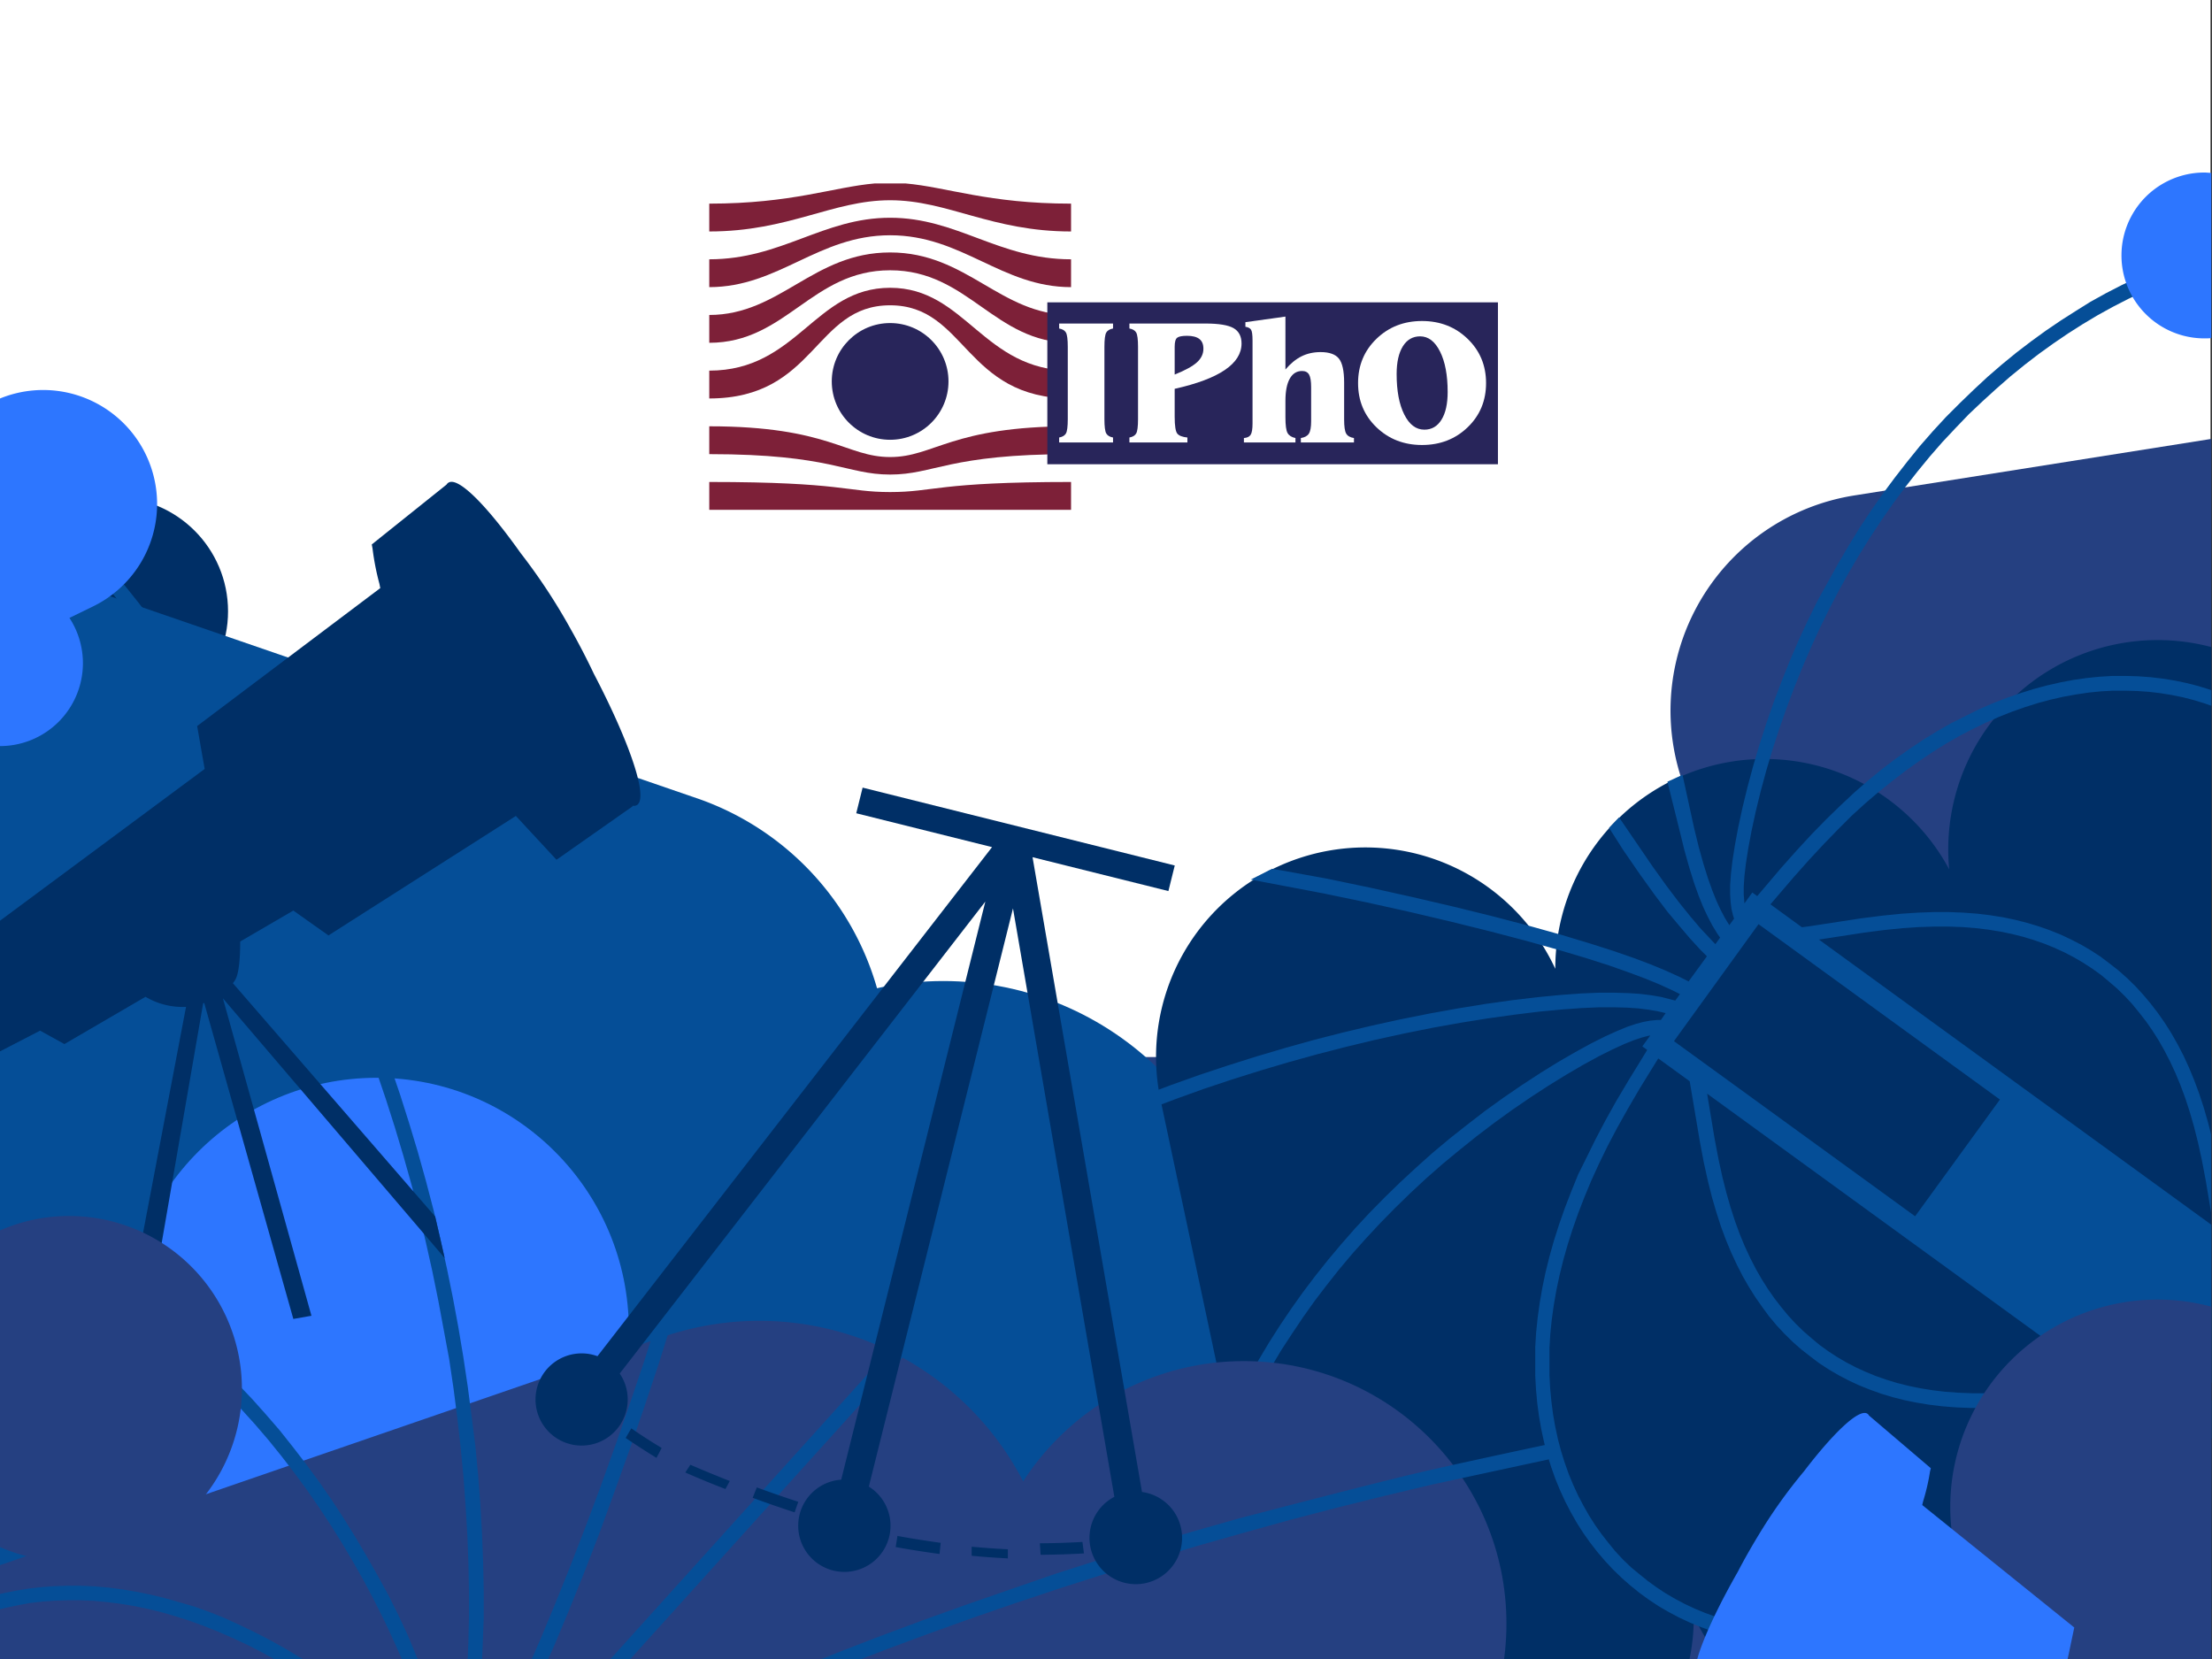
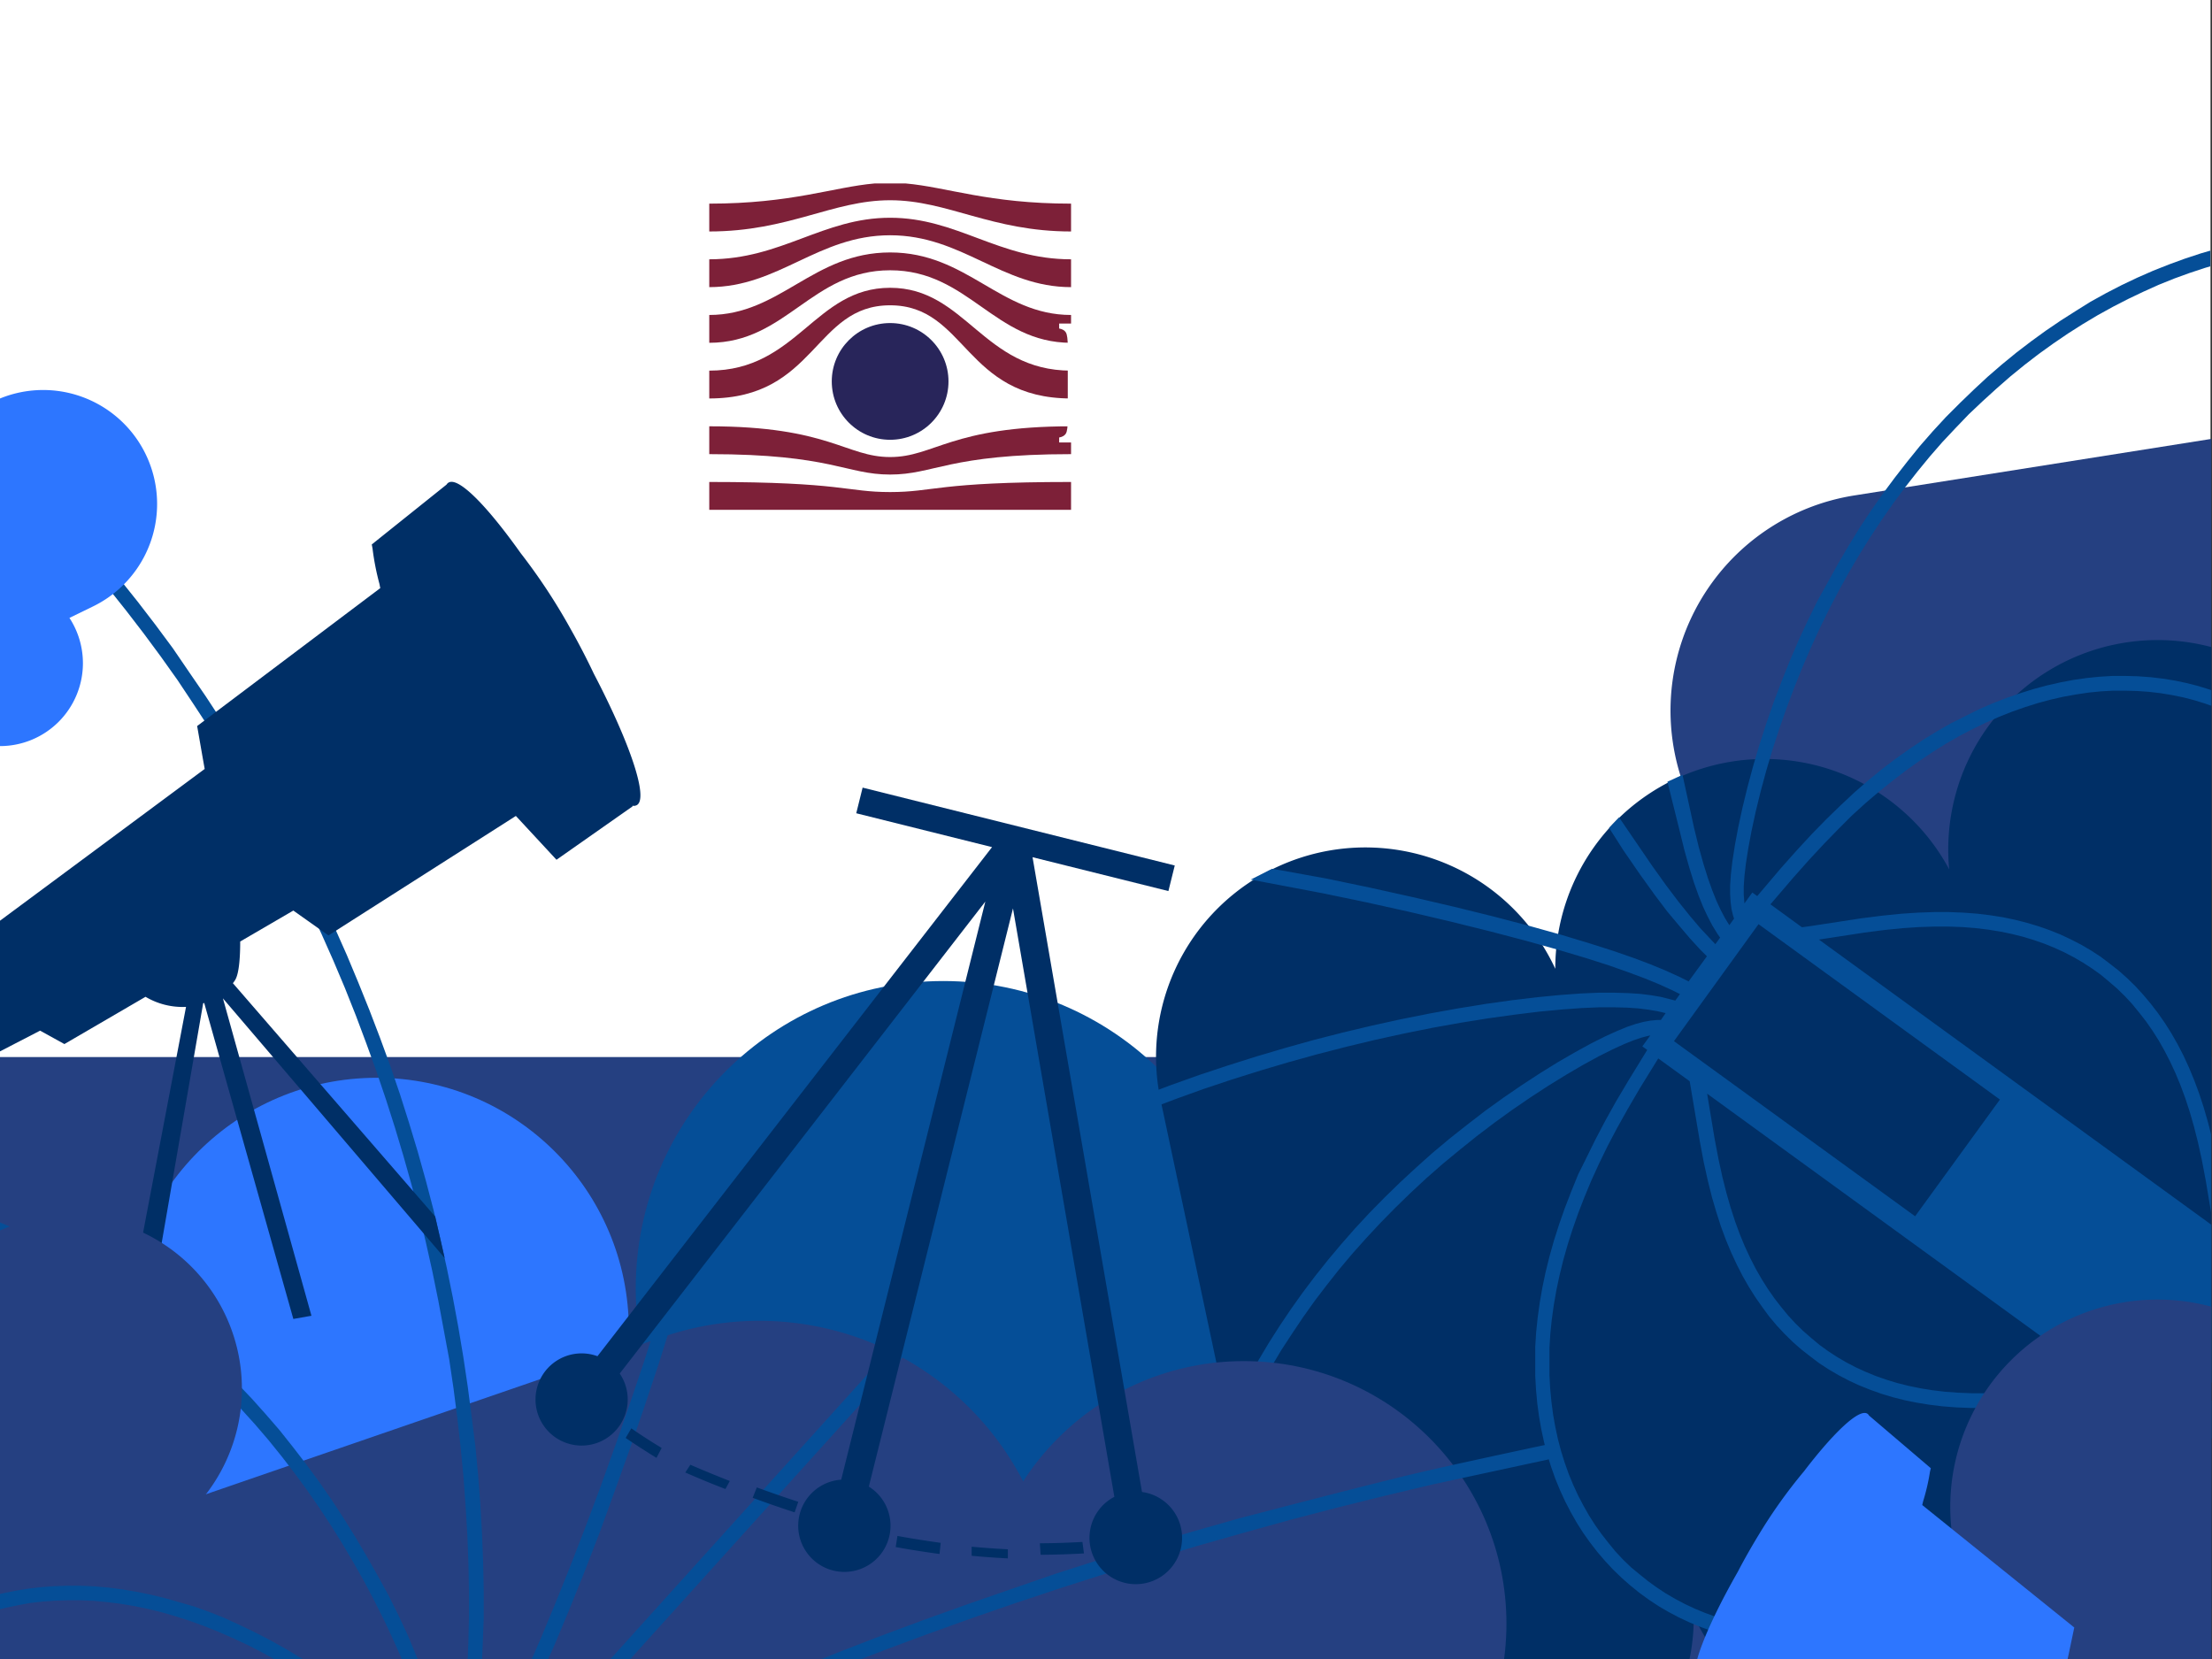
<svg xmlns="http://www.w3.org/2000/svg" xmlns:ns1="http://sodipodi.sourceforge.net/DTD/sodipodi-0.dtd" xmlns:ns2="http://www.inkscape.org/namespaces/inkscape" width="400" height="300" viewBox="0 0 338.667 254" version="1.1" id="svg8" ns1:docname="IPhO_KeyVisual_opener_mit_Logo_4zu3.svg" ns2:version="1.0.2 (e86c8708, 2021-01-15)">
  <rect x="0" y="0" width="338.667" height="254" fill="#333333" stroke="none" />
  <ns1:namedview pagecolor="#ffffff" bordercolor="#666666" borderopacity="1" objecttolerance="10" gridtolerance="10" guidetolerance="10" ns2:pageopacity="0" ns2:pageshadow="2" ns2:window-width="1247" ns2:window-height="712" id="namedview322" showgrid="false" units="px" ns2:zoom="0.18347571" ns2:cx="-164.57169" ns2:cy="596.00827" ns2:window-x="0" ns2:window-y="23" ns2:window-maximized="0" ns2:current-layer="g193-6" ns2:document-rotation="0" />
  <defs id="defs2" />
  <g id="layer1" transform="translate(64.333,68.458)">
    <g id="g193-6" transform="matrix(1.058,0,0,1.058,-439.882,-200.335)">
      <rect width="320" height="410" fill="#ffffff" id="rect127" x="354.849" y="19.608" />
    </g>
    <g id="g405" transform="translate(0,-111.125)">
      <g id="g193" transform="matrix(1.058,0,0,1.058,-64.333,-68.458)">
        <g id="g367">
          <g id="g344">
            <rect y="258" width="320" height="152" fill="#254081" id="rect129" x="0" />
            <path d="m 320,168.55 -51.66,8.18 A 31.522,31.522 0 1 0 278.19,239 L 320,232.33 Z" fill="#254081" fill-rule="evenodd" id="path131" />
-             <circle cx="16.5" cy="193.5" r="16.5" fill="#002f66" id="circle133" />
-             <path d="M 100.84,220.55 0,185.83 V 410 h 87.45 a 39.21,39.21 0 0 0 -15.27,-38.54 39.2,39.2 0 0 0 22.67,-71.81 41,41 0 0 0 6,-79.1 z" fill="#054e97" fill-rule="evenodd" id="path135" />
            <circle id="Oval" cx="136.5" cy="291.5" r="44.5" fill="#054e97" />
            <path d="M 320,337.8 V 198.67 a 30.3,30.3 0 0 0 -37.93,32.17 30.3,30.3 0 0 0 -57,14.39 30.29,30.29 0 0 0 -57.12,19 l 17.24,81.1 a 30.29,30.29 0 0 0 59.92,-6.46 30.29,30.29 0 0 0 57.65,-15.61 30.31,30.31 0 0 0 17.24,14.54 z" fill="#002f66" fill-rule="evenodd" id="path138" />
            <path d="m 158.2,268.81 4,-1.66 4,-1.59 4,-1.51 4,-1.44 4.1,-1.37 4.11,-1.29 4.12,-1.22 4.15,-1.15 4.16,-1.07 4.16,-1 4.15,-0.91 4.12,-0.83 4.07,-0.73 4,-0.64 3.81,-0.53 3.57,-0.44 3.27,-0.31 2.9,-0.21 2.52,-0.11 h 2.17 l 1.88,0.05 1.62,0.11 1.44,0.18 1.32,0.22 1.2,0.28 -0.69,1 h -0.59 l -0.93,0.09 -1,0.18 -1.09,0.29 -1.25,0.42 -1.46,0.6 -1.74,0.79 -2,1 -2.3,1.26 -2.51,1.45 -2.62,1.62 -2.68,1.75 -2.67,1.83 -2.65,1.91 -2.59,2 -2.53,2 -2.46,2.06 -2.36,2.11 -2.32,2.15 -2.24,2.18 -2.17,2.21 -2.09,2.25 -2,2.28 -1.94,2.31 -1.86,2.34 -1.79,2.37 -1.7,2.39 -1.62,2.41 -1.55,2.43 -1.46,2.45 -1.39,2.48 -1.3,2.48 -1.23,2.5 -1.14,2.51 -1.05,2.51 -1,2.52 -0.9,2.53 -0.81,2.53 -0.73,2.53 -0.66,2.53 -0.57,2.52 -0.48,2.51 -0.41,2.5 -0.32,2.5 -0.25,2.47 -0.16,2.46 -0.09,2.45 v 2.42 l 0.08,2.4 0.14,2.38 0.23,2.35 0.3,2.32 0.38,2.29 0.45,2.26 0.52,2.23 0.6,2.18 0.66,2.15 0.74,2.1 0.8,2.07 0.87,2 0.94,2 1,1.93 1.07,1.88 1.13,1.83 1.19,1.79 1.24,1.73 1.31,1.68 1.36,1.62 1.42,1.56 1.47,1.52 1.53,1.44 1.58,1.39 1.62,1.32 1.67,1.27 1.72,1.2 1.77,1.13 1.8,1.07 1.85,1 1.89,0.93 1.93,0.86 2,0.79 2,0.73 2,0.65 2.07,0.58 2.09,0.5 2.12,0.43 2.15,0.36 2.17,0.27 2.19,0.21 2.22,0.12 h 2.23 2.25 l 2.26,-0.12 2.28,-0.18 2.28,-0.27 2.3,-0.35 2.3,-0.44 2.3,-0.51 2.3,-0.59 2.31,-0.67 2.31,-0.76 2.29,-0.84 2.29,-0.92 2.29,-1 2.26,-1.08 2.26,-1.16 2.23,-1.24 2.22,-1.32 2.21,-1.4 2.18,-1.48 2.14,-1.55 2.13,-1.63 2.1,-1.72 2.07,-1.78 2,-1.86 2,-1.94 2,-2 1.92,-2.07 1.89,-2.16 1.83,-2.22 1.79,-2.29 1.75,-2.36 1.69,-2.42 1.66,-2.5 1.59,-2.55 1.55,-2.62 1.49,-2.69 1.43,-2.74 1.36,-2.81 1.32,-2.87 1.27,-2.92 1.2,-3 1.13,-3 1.08,-3.08 1,-3.1 0.93,-3.11 0.83,-3.09 0.73,-3 0.61,-2.83 0.48,-2.59 0.35,-2.25 0.22,-1.91 0.11,-1.59 v -1.32 l -0.06,-1.14 -0.14,-1 -0.22,-0.91 -0.15,-0.46 0.69,-0.95 0.6,1 0.63,1.19 0.61,1.32 0.62,1.52 0.46,1.3 v -5.49 l -0.47,-0.89 -0.72,-1.19 -0.4,-0.57 0.69,-0.95 0.9,1 V 282.26 L 263.22,241 l 6.5,-1 3,-0.39 2.61,-0.26 2.37,-0.16 2.21,-0.07 H 282 l 2,0.07 1.89,0.15 1.82,0.22 1.75,0.28 1.69,0.35 1.63,0.41 1.58,0.48 1.52,0.53 1.47,0.6 1.43,0.66 1.38,0.72 1.33,0.78 1.29,0.84 1.24,0.89 1.2,1 1.16,1 1.11,1.08 1.06,1.15 1,1.22 1,1.28 0.94,1.35 0.9,1.42 0.85,1.5 0.81,1.58 0.77,1.66 0.73,1.76 0.69,1.86 0.65,2 0.61,2.12 0.58,2.3 0.56,2.56 0.57,3 0.76,4.57 V 269.2 l -0.42,-1.65 -0.63,-2.2 -0.67,-2.05 -0.72,-1.94 -0.76,-1.84 -0.8,-1.74 -0.86,-1.66 -0.9,-1.58 -0.95,-1.5 -1,-1.43 -1.05,-1.36 -1.05,-1.25 -1.16,-1.27 -1.18,-1.15 -1.24,-1.1 -1.28,-1 -1.32,-1 -1.38,-0.9 -1.42,-0.83 -1.47,-0.76 -1.51,-0.71 -1.57,-0.63 -1.62,-0.57 -1.67,-0.5 -1.72,-0.44 -1.78,-0.37 -1.84,-0.29 -1.91,-0.23 -2,-0.15 -2.07,-0.08 h -2.16 l -2.28,0.08 -2.43,0.16 -2.67,0.27 -3.1,0.39 -7.38,1.13 -1.24,0.17 -4.56,-3.32 3.28,-3.83 2.3,-2.59 2.15,-2.31 2.06,-2.12 2,-2 2,-1.82 2,-1.7 1.91,-1.53 1.94,-1.49 1.94,-1.38 1.92,-1.29 1.92,-1.2 1.92,-1.1 1.91,-1 1.9,-0.92 1.9,-0.84 1.89,-0.75 1.88,-0.66 1.87,-0.59 1.86,-0.5 1.84,-0.42 1.83,-0.33 1.82,-0.27 1.79,-0.18 1.77,-0.1 h 1.76 l 1.72,0.05 1.71,0.12 1.68,0.2 1.65,0.27 1.62,0.33 1.58,0.41 1.56,0.48 0.92,0.33 v -2.26 l -0.25,-0.09 -1.64,-0.51 -1.69,-0.43 -1.71,-0.36 -1.74,-0.28 -1.78,-0.21 -1.8,-0.13 -1.81,-0.05 h -1.86 l -1.86,0.11 -1.88,0.19 -1.9,0.27 -1.91,0.36 -1.93,0.44 -1.94,0.52 -1.95,0.61 -2,0.69 -2,0.78 -2,0.87 -2,1 -2,1 -2,1.14 -2,1.23 -2,1.33 -2,1.42 -2,1.52 -2,1.64 -2,1.74 -2,1.87 -2.06,2 -2.11,2.16 -2.17,2.35 -2.33,2.62 -3.39,4 -0.71,-0.52 -1.14,1.58 -0.1,-1.27 v -1.19 l 0.1,-1.49 0.21,-1.81 0.34,-2.18 0.47,-2.52 0.6,-2.78 0.72,-2.95 0.81,-3 0.91,-3.07 1,-3.05 1.05,-3 1.13,-3 1.18,-2.93 1.24,-2.88 1.3,-2.82 1.36,-2.76 1.41,-2.7 1.46,-2.63 1.52,-2.58 1.57,-2.5 1.62,-2.45 1.66,-2.38 1.72,-2.31 1.76,-2.25 1.79,-2.18 1.84,-2.11 1.88,-2 1.92,-2 2,-1.89 2,-1.82 2,-1.75 2.05,-1.67 2.08,-1.6 2.1,-1.51 2.13,-1.45 2.14,-1.36 2.16,-1.29 2.19,-1.21 2.2,-1.13 2.2,-1.05 2.22,-1 2.23,-0.9 2.23,-0.81 2.24,-0.74 0.78,-0.23 v -2.27 l -1.41,0.41 -2.3,0.76 -2.3,0.84 -2.29,0.91 -2.28,1 -2.27,1.08 -2.25,1.16 -2.24,1.24 -2.08,1.3 -2.2,1.4 -2.18,1.48 -2.15,1.56 -2.13,1.63 -2.09,1.71 -2.07,1.79 -2,1.86 -2,1.93 -2,2 -1.92,2.08 -1.88,2.15 -1.82,2.25 -1.79,2.3 -1.75,2.35 -1.7,2.43 -1.65,2.49 -1.59,2.59 -1.52,2.59 -1.49,2.69 -1.51,2.72 -1.38,2.81 -1.33,2.86 -1.26,2.93 -1.2,3 -1.14,3 -1.07,3.07 -1,3.11 -0.92,3.11 -0.83,3.09 -0.73,3 -0.61,2.83 -0.48,2.58 -0.35,2.26 -0.22,1.9 -0.11,1.59 v 1.33 l 0.07,1.13 0.13,1 0.22,0.91 0.15,0.46 -0.69,0.95 -0.61,-1 -0.63,-1.19 -0.61,-1.31 -0.61,-1.53 -0.63,-1.76 -0.65,-2.08 -0.68,-2.44 -0.69,-2.83 -1.66,-7.62 -2.18,1 1.76,7.08 0.71,2.89 0.7,2.49 0.67,2.15 0.66,1.85 0.65,1.62 0.66,1.41 0.68,1.3 0.72,1.18 0.41,0.59 -0.69,0.95 -2.18,-2.32 -1.48,-1.75 -1.61,-2 -1.81,-2.39 -2.07,-2.89 -4.78,-7 -1.45,1.51 2.09,3.28 2.4,3.48 2.1,2.92 1.84,2.44 1.72,2.05 1.53,1.8 1.48,1.62 1,1 -2.65,3.64 -1.34,-0.67 -2,-0.91 -2.18,-0.9 -2.47,-0.93 -2.88,-1 -3.42,-1.09 -4,-1.21 -4.69,-1.31 -5.25,-1.38 -5.68,-1.4 -6,-1.4 -6.17,-1.37 -6.33,-1.32 -6.45,-1.17 -1.43,-0.24 -3.07,1.56 10.53,2 6.3,1.31 6.17,1.37 5.94,1.4 5.65,1.4 5.22,1.37 4.65,1.3 4,1.19 3.38,1.08 2.83,1 2.41,0.9 2.11,0.87 1.92,0.88 1,0.5 -0.68,0.94 -2.11,-0.54 -1.43,-0.24 -1.55,-0.19 -1.72,-0.11 -2,-0.06 h -2.25 l -2.58,0.11 -3,0.22 -3.32,0.32 -3.61,0.43 -3.86,0.54 -4,0.65 -4.11,0.74 -4.16,0.83 -4.19,0.92 -4.2,1 -4.19,1.07 -4.15,1.16 -4.16,1.23 -4.15,1.31 -4.13,1.37 -4.09,1.46 -4.07,1.53 -4,1.6 -4,1.67 -4.4,1.92 0.87,2 z m 155.39,42.86 1.15,-1.59 0.09,1.28 v 1.2 l -0.1,1.48 -0.21,1.82 -0.34,2.18 -0.47,2.52 -0.59,2.77 -0.72,2.95 -0.82,3 -0.91,3.07 -1,3.05 -1.06,3 -1.12,3 -1.18,2.93 -1.24,2.88 -1.3,2.82 -1.36,2.76 -1.41,2.74 -1.46,2.64 -1.54,2.58 -1.57,2.51 -1.62,2.44 -1.66,2.38 -1.71,2.31 -1.76,2.25 -1.8,2.17 -1.84,2.11 -1.88,2 -1.92,2 -1.95,1.89 -2,1.82 -2,1.74 -2.05,1.68 -2.08,1.59 -2.09,1.52 -2.07,1.45 -2.2,1.39 -2.17,1.28 -2.17,1.21 -2.2,1.13 -2.2,1.06 -2.23,1 -2.23,0.89 -2.23,0.82 -2.24,0.73 -2.24,0.65 -2.23,0.58 -2.24,0.5 -2.23,0.42 -2.22,0.33 -2.21,0.27 -2.21,0.18 -2.18,0.11 h -2.18 -2.15 l -2.15,-0.13 -2.12,-0.19 -2.09,-0.27 -2.07,-0.34 -2.05,-0.42 -2,-0.48 -2,-0.56 -2,-0.62 -1.92,-0.71 -1.89,-0.76 -1.86,-0.83 -1.82,-0.9 -1.78,-1 -1.73,-1 -1.7,-1.09 -1.66,-1.15 -1.6,-1.22 -1.57,-1.28 -1.51,-1.33 -1.47,-1.39 -1.38,-1.49 -1.36,-1.5 -1.31,-1.58 -1.26,-1.62 -1.2,-1.66 -1.15,-1.73 -1.09,-1.76 -1,-1.82 -1,-1.86 -0.91,-1.91 -0.84,-2 -0.78,-2 -0.7,-2 -0.65,-2.08 -0.58,-2.11 -0.5,-2.16 -0.44,-2.18 -0.36,-2.22 -0.29,-2.26 -0.23,-2.27 -0.14,-2.31 -0.07,-2.33 v -2.34 l 0.09,-2.38 0.15,-2.39 0.24,-2.41 0.32,-2.43 0.39,-2.44 0.48,-2.45 0.55,-2.45 0.64,-2.47 0.72,-2.47 0.79,-2.47 0.87,-2.47 1,-2.46 1,-2.46 1.12,-2.45 1.2,-2.45 1.27,-2.43 1.36,-2.42 1.43,-2.4 1.57,-2.4 1.59,-2.37 1.67,-2.35 1.74,-2.28 1.82,-2.3 1.91,-2.27 2,-2.24 2.06,-2.21 2.13,-2.17 2.21,-2.15 2.27,-2.11 2.36,-2.07 2.42,-2 2.49,-2 2.55,-1.94 2.6,-1.88 2.63,-1.8 2.64,-1.72 2.58,-1.59 2.45,-1.43 2.25,-1.23 2,-1 1.66,-0.76 1.36,-0.55 1.12,-0.38 0.94,-0.25 0.37,-0.07 -1.15,1.58 0.71,0.51 -2.75,4.48 -1.78,3 -1.56,2.8 -1.4,2.67 -1.27,2.58 -1.24,2.5 -1,2.46 -0.93,2.41 -0.83,2.36 -0.74,2.33 -0.65,2.3 -0.56,2.27 -0.47,2.24 -0.38,2.2 -0.3,2.17 -0.22,2.14 -0.13,2.11 v 2.08 2 l 0.11,2 0.18,2 0.26,1.93 0.33,1.89 0.4,1.85 0.47,1.81 0.55,1.76 0.61,1.72 0.68,1.66 0.75,1.63 0.81,1.56 0.87,1.53 0.93,1.46 1,1.41 1.05,1.35 1.11,1.3 1.16,1.24 1.21,1.17 1.27,1.12 1.31,1.06 1.37,1 1.4,0.93 1.46,0.85 1.49,0.79 1.54,0.72 1.57,0.65 1.62,0.58 1.64,0.51 1.69,0.43 1.71,0.35 1.74,0.29 1.77,0.21 1.8,0.13 h 1.82 1.85 l 1.86,-0.11 1.88,-0.19 1.9,-0.27 1.92,-0.35 1.93,-0.44 1.93,-0.53 1.95,-0.6 2,-0.69 2,-0.78 2,-0.87 2,-1 2,-1 2,-1.14 2,-1.23 2,-1.32 2,-1.43 2,-1.52 2,-1.63 2,-1.75 2,-1.86 2.07,-2 2.1,-2.15 2.18,-2.35 2.33,-2.62 3.4,-4 z m -7,-5.08 4.56,3.32 -3.3,3.86 -2.29,2.58 -2.15,2.31 -2.07,2.11 -2,2 -2,1.83 -2,1.7 -1.94,1.59 -1.95,1.48 -1.93,1.38 -1.88,1.25 -1.92,1.2 -1.91,1.09 -1.91,1 -1.91,0.93 -1.89,0.83 -1.9,0.75 -1.88,0.67 -1.87,0.58 -1.85,0.5 -1.84,0.42 -1.84,0.34 -1.81,0.26 -1.8,0.18 -1.77,0.1 h -1.75 l -1.73,-0.05 -1.7,-0.12 -1.68,-0.2 -1.65,-0.27 -1.62,-0.34 -1.59,-0.4 -1.55,-0.48 -1.52,-0.55 -1.48,-0.61 -1.45,-0.68 -1.4,-0.74 -1.37,-0.8 -1.32,-0.87 -1.28,-0.93 -1.24,-1 -1.21,-1 -1.14,-1.1 -1.09,-1.17 -1,-1.22 -1,-1.28 -0.94,-1.32 -0.88,-1.38 -0.82,-1.45 -0.77,-1.47 -0.71,-1.54 -0.65,-1.58 -0.58,-1.64 -0.52,-1.66 -0.45,-1.72 -0.38,-1.76 -0.32,-1.81 -0.24,-1.84 -0.18,-1.89 -0.1,-1.92 v -2 -2 l 0.12,-2 0.21,-2.06 0.29,-2.09 0.37,-2.13 0.46,-2.17 0.54,-2.2 0.63,-2.23 0.72,-2.26 0.81,-2.31 0.91,-2.35 1,-2.4 1.12,-2.45 1.23,-2.53 1.38,-2.62 1.54,-2.75 1.75,-3 2.66,-4.31 4.55,3.3 1.46,8.67 0.58,3.08 0.58,2.62 0.59,2.37 0.64,2.19 0.66,2.06 0.72,1.94 0.76,1.83 0.81,1.74 0.85,1.67 0.9,1.57 0.95,1.51 1,1.43 1,1.36 1.09,1.3 1.14,1.22 1.18,1.16 1.24,1.09 1.28,1 1.32,1 1.38,0.9 1.42,0.83 1.47,0.77 1.51,0.7 1.57,0.63 1.62,0.58 1.66,0.5 1.73,0.44 1.78,0.36 1.84,0.3 1.9,0.23 2,0.15 2.07,0.08 h 2.15 l 2.28,-0.07 2.44,-0.17 2.67,-0.26 3.09,-0.4 7.47,-1.12 z m -9,-0.82 -3,0.39 -2.61,0.26 -2.36,0.16 -2.21,0.07 h -2.08 l -2,-0.08 -1.9,-0.14 -1.81,-0.22 -1.75,-0.28 -1.69,-0.35 -1.63,-0.41 -1.58,-0.48 -1.52,-0.53 -1.48,-0.61 -1.42,-0.65 -1.38,-0.72 -1.33,-0.78 -1.29,-0.84 -1.24,-0.9 -1.2,-1 -1.15,-1 -1.12,-1.09 -1.06,-1.15 -1,-1.21 -1,-1.29 -0.94,-1.35 -0.9,-1.42 -0.86,-1.5 -0.81,-1.58 -0.77,-1.66 -0.73,-1.76 -0.68,-1.86 -0.65,-2 -0.61,-2.13 -0.58,-2.3 -0.56,-2.56 -0.57,-3 -1.08,-6.5 57.1,41.49 z m -43.11,-67 34.93,25.38 -12.27,16.89 -34.9,-25.34 z" fill="#054e97" id="path140" />
            <circle id="Oval-Copy-204" cx="54.5" cy="297.5" r="36.5" fill="#2d76ff" />
            <circle id="Oval-Copy-207" cx="180" cy="340" r="38" fill="#254081" />
            <path d="M 150.54,325.17 A 43,43 0 0 0 95.89,298.51 L 0,331.53 V 410 h 141.88 a 43,43 0 0 0 20.06,-51.74 z" fill="#254081" fill-rule="evenodd" id="path144" />
            <path d="m 217.79,393.11 -3.8,-1.95 -3.85,-1.88 -3.88,-1.81 -3.92,-1.74 -4,-1.68 -4,-1.61 -4,-1.53 -4.06,-1.47 -4.1,-1.39 -4.11,-1.31 -4.15,-1.25 -4.18,-1.17 -4.2,-1.1 -4.21,-1 -4.24,-0.94 -4.26,-0.88 -4.27,-0.79 -4.29,-0.72 -4.3,-0.65 -4.31,-0.57 -4.32,-0.48 -4.32,-0.41 -4.32,-0.33 -4.31,-0.26 -4.29,-0.17 -4.24,-0.1 h -4.16 l -4.06,0.06 -3.89,0.14 -3.64,0.2 -3.32,0.26 -3,0.3 -2.57,0.34 -2.22,0.37 -1.92,0.39 -1.69,0.42 -1.49,0.46 -1.38,0.49 -1.27,0.56 -0.63,0.31 -0.84,-0.81 2.6,-1.84 1.93,-1.23 2.27,-1.34 2.62,-1.46 3.15,-1.65 3.74,-1.89 4.36,-2.09 4.9,-2.25 5.32,-2.37 5.62,-2.4 5.82,-2.41 6,-2.39 6.09,-2.35 6.19,-2.3 6.27,-2.25 6.34,-2.19 6.43,-2.14 6.5,-2.08 6.58,-2 6.63,-2 6.7,-1.9 6.76,-1.88 6.83,-1.78 6.88,-1.71 6.95,-1.65 16.68,-3.6 a 1.08,1.08 0 0 0 0.53,-0.3 1.07,1.07 0 0 0 0.27,-1 1.05,1.05 0 0 0 -0.47,-0.66 1.08,1.08 0 0 0 -0.8,-0.14 c -8.26,1.76 -14.32,3.09 -18,3.95 -4.61,1.08 -13.42,3.32 -26.2,6.66 l -6.73,1.91 -6.66,2 -6.6,2 -6.52,2.09 -6.45,2.23 -6.38,2.21 -6.3,2.26 -6.21,2.31 -6.11,2.36 -6,2.4 -5.85,2.41 -5.64,2.42 -5.34,2.37 -4.94,2.26 -4.39,2.11 -3.78,1.89 -3.18,1.67 -2.67,1.48 -2.27,1.35 -2,1.27 -1.8,1.23 -1.17,0.87 -0.86,-0.83 89.38,-99 a 1.07,1.07 0 1 0 -1.55,-1.47 l -89.37,99 -0.84,-0.81 0.86,-1.24 1.17,-1.84 1.2,-2 1.26,-2.31 1.38,-2.72 1.56,-3.23 1.76,-3.85 2,-4.46 2.09,-5 2.19,-5.43 2.21,-5.72 2.17,-5.96 2.18,-6.08 2.14,-6.19 2.1,-6.3 2,-6.37 2,-6.45 1.93,-6.52 2,-7 -2,-0.57 -2,7 -1.94,6.48 -2,6.43 -2,6.35 -2.1,6.22 -2.14,6.17 -2.17,6.05 -2.21,5.9 -2.21,5.7 -2.17,5.4 -2.08,5 -1.93,4.43 -1.75,3.81 -1.54,3.19 -1.36,2.67 -1.24,2.26 -1.16,2 -1.13,1.78 -0.63,0.92 -0.84,-0.81 0.82,-2 0.44,-1.38 0.4,-1.51 0.36,-1.69 0.32,-1.93 0.29,-2.22 0.25,-2.59 0.2,-2.95 0.14,-3.32 0.14,-3.68 v -3.88 l -0.08,-4.06 -0.16,-4.17 -0.24,-4.24 -0.32,-4.27 -0.41,-4.3 -0.54,-4.28 -0.56,-4.3 -0.64,-4.3 -0.72,-4.29 -0.79,-4.27 -0.87,-4.27 -0.94,-4.24 -1,-4.23 -1.1,-4.2 -1.17,-4.18 -1.25,-4.15 -1.31,-4.13 -1.4,-4.11 -1.5,-4.1 -1.53,-4 -1.61,-4 -1.67,-4 -1.75,-3.94 -1.81,-3.9 -1.88,-3.86 -2,-3.81 -2,-3.78 -2.08,-3.73 -2.14,-3.69 -2.2,-3.63 -2.26,-3.59 -2.32,-3.54 -2.39,-3.48 -2.36,-3.46 -2.5,-3.37 -2.55,-3.32 -2.61,-3.27 -2.65,-3.2 -2.69,-3.14 -2.76,-3.08 -2.8,-3 -2.83,-2.94 a 1.08,1.08 0 0 0 -1.51,0 1,1 0 0 0 -0.32,0.74 A 1.07,1.07 0 0 0 2,175 l 2.83,2.92 2.77,3 2.73,3 2.72,3.08 2.63,3.16 2.58,3.24 2.53,3.29 2.47,3.34 2.42,3.4 2.32,3.49 2.3,3.51 2.28,3.57 2.18,3.61 2.12,3.65 2.06,3.69 2,3.75 1.93,3.78 1.85,3.83 1.8,3.86 1.73,3.9 1.66,3.93 1.59,4 1.5,4 1.45,4 1.38,4.07 1.31,4.1 1.23,4.11 1.17,4.14 1.08,4.17 1,4.19 0.94,4.2 0.86,4.23 0.79,4.24 0.79,4.25 0.63,4.26 0.55,4.27 0.48,4.26 0.41,4.26 0.31,4.24 0.25,4.2 0.16,4.13 0.07,4 v 3.84 l -0.08,3.6 -0.14,3.27 -0.19,2.9 -0.24,2.51 -0.28,2.16 -0.31,1.84 -0.34,1.59 -0.37,1.41 -0.41,1.27 -0.5,1.16 -0.84,-0.82 0.08,-0.59 v -0.92 -1 l -0.14,-1.11 -0.25,-1.29 -0.38,-1.54 -0.55,-1.82 -0.73,-2.16 -0.92,-2.45 -1.09,-2.69 L 59,341.65 57.65,338.76 56.2,335.85 54.63,333 53,330.13 l -1.65,-2.79 -1.7,-2.73 -1.71,-2.61 -1.81,-2.6 -1.85,-2.52 -1.89,-2.45 -1.93,-2.43 -2,-2.31 -2,-2.24 -2.06,-2.16 -2.09,-2.1 -2.13,-2 -2.18,-1.97 -2.2,-1.87 -2.23,-1.8 -2.25,-1.7 -2.28,-1.64 -2.3,-1.56 -2.32,-1.48 -2.35,-1.4 L 9.71,286.45 7.33,285.22 5,284.05 2.56,283 0.15,282 0,281.93 v 2.29 l 1.72,0.71 2.34,1.07 2.34,1.14 2.32,1.2 2.31,1.3 2.29,1.36 2.28,1.45 2.25,1.55 2.23,1.61 2.2,1.67 2.19,1.72 2.14,1.83 2.12,1.91 2.09,2 2.06,2.06 2,2.12 2,2.21 1.94,2.26 1.9,2.35 1.86,2.41 1.82,2.48 1.77,2.55 1.73,2.62 1.67,2.68 1.62,2.75 1.57,2.77 1.49,2.84 1.43,2.86 1.32,2.83 1.22,2.77 1.07,2.63 0.9,2.39 0.71,2.09 0.52,1.74 0.35,1.44 0.22,1.16 0.13,0.95 v 0.39 l -1.4,-1.35 -0.61,0.62 -4.04,-3.36 -2.74,-2.18 -2.56,-1.93 -2.45,-1.75 -2.38,-1.61 -2.32,-1.53 -2.29,-1.36 -2.25,-1.26 -2.23,-1.15 -2.21,-1.06 -2.18,-1 -2.17,-0.87 -2.15,-0.77 -2.14,-0.62 -2.11,-0.6 -2.09,-0.51 -2.07,-0.42 -2,-0.34 -2,-0.26 -2,-0.18 -2,-0.09 H 9.74 l -1.92,0.06 -1.88,0.14 -1.86,0.22 -1.82,0.3 -1.78,0.36 L 0,335.7 v 2.2 l 1,-0.24 1.69,-0.35 1.69,-0.31 1.76,-0.2 1.8,-0.13 1.83,-0.06 h 1.87 l 1.88,0.08 1.92,0.18 1.94,0.24 2,0.33 2,0.41 2,0.49 2,0.58 2.06,0.66 2.07,0.75 2.1,0.84 2.12,0.93 2.15,1 2.17,1.12 2.2,1.23 2.23,1.33 2.28,1.46 2.33,1.57 2.4,1.73 2.51,1.96 2.71,2.15 3.93,3.25 -3.91,4 -8.8,0.25 -3.13,0.15 -2.68,0.2 -2.43,0.26 -2.26,0.32 -2.12,0.38 -2,0.44 -1.93,0.5 -1.83,0.55 -1.77,0.62 -1.68,0.67 -1.62,0.73 -1.56,0.79 -1.49,0.84 -1.43,0.91 -1.38,0.95 -1.3,1 -1.26,1.07 -1.2,1.12 -1.13,1.18 -1.08,1.24 -1,1.29 -1,1.34 -0.9,1.41 -0.85,1.46 -0.79,1.53 -0.73,1.58 -0.67,1.64 -0.61,1.71 -0.55,1.79 -0.49,1.85 -0.43,1.94 -0.37,2 -0.26,2.23 -0.24,2.27 -0.17,2.44 -0.11,2.67 v 3.12 0.66 h 2.07 v -0.65 -3.07 l 0.11,-2.61 0.17,-2.37 0.23,-2.2 0.29,-2.05 0.35,-2 0.41,-1.85 0.46,-1.77 0.53,-1.7 0.58,-1.62 0.63,-1.56 0.69,-1.5 0.74,-1.43 0.8,-1.38 0.85,-1.31 0.91,-1.27 1,-1.21 1,-1.16 1.06,-1.1 1.12,-1.06 1.18,-1 1.22,-0.95 1.29,-0.9 1.35,-0.85 1.41,-0.79 1.47,-0.75 1.53,-0.69 1.6,-0.64 1.68,-0.58 1.75,-0.53 1.84,-0.45 1.95,-0.42 2,-0.36 2.19,-0.31 2.36,-0.26 2.61,-0.2 3.08,-0.14 6.59,-0.17 L 9.31,410 H 14 l 16.2,-16.82 15,14.5 L 43,410 h 4.64 l 24.84,-25.72 0.05,6.59 v 3.07 l -0.1,2.61 -0.17,2.37 -0.26,2.19 -0.29,2.06 -0.35,2 -0.45,1.83 -0.47,1.77 -0.38,1.23 h 2.23 l 0.2,-0.66 0.49,-1.86 0.43,-1.93 0.36,-2 0.31,-2.13 0.24,-2.27 0.17,-2.43 0.11,-2.72 v -3.12 l -0.07,-7.55 v -1.24 l 3.97,-4.09 3.36,3.81 2.24,2.63 2,2.44 1.8,2.34 1.66,2.27 1.53,2.23 1.41,2.18 1.3,2.15 1.2,2.13 1.1,2.11 1,2.08 0.91,2.07 0.83,2 0.53,1.48 h 2.26 v -0.14 l -0.76,-2.1 -0.85,-2.12 -1,-2.13 -1,-2.15 -1.13,-2.16 -1.26,-2.12 -1.34,-2.21 -1.44,-2.23 -1.57,-2.27 -1.69,-2.29 -1.84,-2.39 -2,-2.48 -2.27,-2.67 -3.48,-3.95 0.6,-0.63 -1.41,-1.36 h 0.31 l 1,0.09 1.18,0.18 1.45,0.3 1.77,0.46 2.12,0.63 2.43,0.82 2.66,1 2.82,1.12 2.89,1.24 2.91,1.33 2.89,1.39 2.85,1.47 2.8,1.52 2.74,1.58 2.67,1.63 2.61,1.68 2.55,1.73 2.47,1.78 2.41,1.81 2.34,1.87 2.26,1.9 2.2,1.94 2.13,2 2.05,2 2,2 1.81,2 h 2.82 l -1.14,-1.31 -1.94,-2.12 -2,-2.1 -2.09,-2.06 -2.17,-2 -2.24,-2 -2.31,-1.93 -2.38,-1.9 -2.45,-1.85 -2.52,-1.8 -2.58,-1.76 -2.66,-1.71 -2.85,-1.65 -2.79,-1.61 -2.84,-1.54 -2.89,-1.49 -2.93,-1.42 -3,-1.35 -2.94,-1.25 -2.79,-1.14 -2.72,-1 -2.49,-0.84 -2.19,-0.66 -1.85,-0.5 -1.57,-0.31 -1.3,-0.2 -1.14,-0.09 h -1 l -0.93,0.08 -0.48,0.09 -0.84,-0.82 1.06,-0.45 1.26,-0.46 1.39,-0.43 1.58,-0.41 1.84,-0.38 2.14,-0.35 2.51,-0.34 2.9,-0.29 3.26,-0.26 3.6,-0.2 3.84,-0.13 4,-0.06 h 4.13 l 4.21,0.1 4.24,0.17 4.27,0.25 4.29,0.33 4.28,0.41 4.28,0.48 4.27,0.56 4.26,0.64 4.26,0.71 4.23,0.79 4.23,0.87 4.2,0.93 4.18,1 4.16,1.09 4.14,1.16 4.11,1.24 4.08,1.31 4.06,1.37 4,1.46 4,1.52 4,1.59 3.92,1.66 3.89,1.73 3.85,1.79 3.81,1.86 3.76,1.99 21.4,11.59 1.05,-1.85 -17.7,-9.61 z" fill="#054e97" id="path146" />
            <path d="m 82.59,196.08 a 85.06,85.06 0 0 0 -7.24,-11 c -4.89,-6.88 -9,-11.06 -10.44,-10.21 a 0.81,0.81 0 0 0 -0.29,0.29 l -10.82,8.66 v 0 l 0.11,0.59 a 36.81,36.81 0 0 0 1,5.12 l 0.12,0.61 -26.5,19.96 0.82,4.69 0.27,1.52 L 0,238.27 v 18.91 l 5.8,-3 1.2,0.66 2.32,1.28 11.74,-6.84 a 10.5,10.5 0 0 0 5.86,1.46 l -8.59,45.16 3.3,-0.79 7.77,-44.89 0.15,-0.05 12.9,45.73 2.62,-0.46 -12.81,-45.93 32.09,37.58 -1.37,-6 -29.28,-33.78 a 3.4,3.4 0 0 0 0.33,-0.46 c 0.61,-1 0.73,-3.62 0.73,-5.57 l 7.69,-4.48 0.32,0.23 4.76,3.37 27.12,-17.29 0.17,0.18 5.71,6.16 11,-7.72 a 0.36,0.36 0 0 0 0,-0.1 0.92,0.92 0 0 0 0.63,-0.09 c 1.72,-1 -1,-9 -6.22,-19 -0.94,-1.98 -2.04,-4.14 -3.35,-6.46 z" fill="#002f66" fill-rule="evenodd" id="path148" />
            <path id="Combined-Shape-Copy-2" d="m 170,230.28 -0.92,3.7 -19.66,-4.9 15.84,91.86 a 6.7,6.7 0 1 1 -4,0.7 v 0 l -14.67,-85.15 -20.86,83.67 a 6.68,6.68 0 1 1 -4,-1 v 0 l 20.86,-83.66 -52.91,68.3 a 6.67,6.67 0 1 1 -3.22,-2.51 v 0 l 57.1,-73.67 -19.65,-4.9 0.92,-3.71 z m -33.87,98 -0.17,1.63 c -2.11,-0.28 -4.24,-0.62 -6.34,-1 v 0 l 0.25,-1.61 c 2.07,0.38 4.18,0.71 6.26,1 z m -26.61,-8 c 2,0.73 4,1.43 6,2.08 v 0 l -0.53,1.53 c -2,-0.66 -4.08,-1.37 -6.07,-2.11 v 0 z m 36.33,8.95 v 1.32 c -1.74,-0.09 -3.5,-0.21 -5.24,-0.38 v 0 -1.31 c 1.72,0.16 3.45,0.28 5.17,0.37 z M 99.9,317 c 1.87,0.81 3.8,1.6 5.71,2.35 v 0 l -0.63,1.16 c -2,-0.76 -3.9,-1.56 -5.81,-2.39 v 0 z m 56.74,11.17 0.22,1.66 c -2.08,0.12 -4.18,0.18 -6.27,0.2 v 0 l -0.11,-1.67 c 2.05,0 4.12,-0.08 6.16,-0.19 z M 91.36,311.73 c 1.43,1 2.91,1.94 4.39,2.84 v 0 L 95,316 c -1.51,-0.92 -3,-1.89 -4.46,-2.88 v 0 z" fill="#002f66" fill-rule="evenodd" />
            <path d="m 10,281 a 24.86,24.86 0 0 0 -10,2.09 v 45.82 A 25,25 0 1 0 10,281 Z" fill="#254081" fill-rule="evenodd" id="path151" />
            <path d="M 0,162.7 V 213 a 12,12 0 0 0 12,-12 12,12 0 0 0 -1.95,-6.55 l 3.45,-1.68 A 16.49,16.49 0 0 0 0,162.7 Z" fill="#2d76ff" fill-rule="evenodd" id="path153" />
-             <path d="m 320,130.05 c -0.33,0 -0.66,-0.05 -1,-0.05 a 12,12 0 0 0 0,24 c 0.34,0 0.67,0 1,-0.05 z" fill="#2d76ff" fill-rule="evenodd" id="path155" />
            <path d="M 320,294.12 A 30,30 0 0 0 295.5,348 l 24.5,16.5 z" fill="#254081" fill-rule="evenodd" id="path157" />
-             <path d="m 320,410 v -6.91 l -57.51,-23.23 a 30,30 0 0 0 -39.06,16.57 30.41,30.41 0 0 0 -1.84,6.77 18.89,18.89 0 0 0 -22.06,6.8 z" fill="#2d76ff" fill-rule="evenodd" id="path159" />
            <path d="m 320,362.51 -20.95,-16.67 0.28,-1.29 0.84,-4 -22,-17.72 0.12,-0.52 a 29.65,29.65 0 0 0 1,-4.32 l 0.12,-0.49 v 0 l -8.95,-7.63 a 0.66,0.66 0 0 0 -0.23,-0.26 c -1.19,-0.77 -4.83,2.66 -9.19,8.36 a 73.29,73.29 0 0 0 -6.48,9.08 c -1.18,1.94 -2.2,3.74 -3.07,5.42 -4.75,8.32 -7.29,15 -5.86,15.93 a 0.8,0.8 0 0 0 0.54,0.09 v 0.09 l 9.16,6.88 5,-5.06 0.15,-0.14 22.56,15.49 4.15,-2.71 0.28,-0.19 6.41,4 c -0.06,1.66 0,3.85 0.46,4.75 a 3,3 0 0 0 0.26,0.4 l -23.86,26.76 1.63,2 23.46,-26.76 -11.42,36 h 2.37 l 11.34,-35.4 0.13,0.06 4.87,35.34 h 2.61 l -5.39,-34.85 a 8.92,8.92 0 0 0 5,-1.06 l 9.79,6.16 2,-1 1,-0.52 1.8,1 z" fill="#2d76ff" fill-rule="evenodd" id="path161" />
            <path d="M 141.5,360 A 44.5,44.5 0 0 0 98.5,393.15 18.94,18.94 0 0 0 73.05,410 h 112.6 A 45.37,45.37 0 0 0 186,404.5 44.5,44.5 0 0 0 141.5,360 Z" fill="#002f66" fill-rule="evenodd" id="path163" />
          </g>
        </g>
      </g>
      <g id="g223" transform="matrix(0.065,0,0,-0.065,44.259,120.719)">
        <path d="m 563.473,302.371 c 0,-75.918 -61.539,-137.461 -137.481,-137.461 -75.898,0 -137.457,61.543 -137.457,137.461 0,75.93 61.559,137.477 137.457,137.477 75.942,0 137.481,-61.547 137.481,-137.477" style="fill:#28255a;fill-opacity:1;fill-rule:nonzero;stroke:none" id="path225" />
        <path d="M 852.164,0 H 0 v 65.547 c 315.723,-0.012 322.031,-23.762 425.992,-23.762 104.008,0 110.321,23.762 426.172,23.762 0,-10.625 0,-65.547 0,-65.547" style="fill:#7d2038;fill-opacity:1;fill-rule:nonzero;stroke:none" id="path227" />
        <path d="m 852.164,131.105 c -288.16,0 -322.34,-48.078 -426.172,-48.078 -103.804,0 -137.98,48.059 -425.992,48.078 v 65.567 c 281.926,-0.02 322.402,-72.414 425.992,-72.414 103.641,0 144.121,72.414 426.172,72.414 0,-7.641 0,-47.891 0,-65.567" style="fill:#7d2038;fill-opacity:1;fill-rule:nonzero;stroke:none" id="path229" />
        <path d="m 852.164,262.238 c -251.262,0 -246.91,219.453 -426.172,219.453 C 246.797,481.691 251.848,262.324 0,262.238 v 65.543 c 207.539,0.102 248.164,195.149 425.992,195.149 177.891,0 218.512,-195.149 426.172,-195.149 0,-9.422 0,-49.429 0,-65.543" style="fill:#7d2038;fill-opacity:1;fill-rule:nonzero;stroke:none" id="path231" />
        <path d="M 852.164,524.465 C 688.27,524.465 595.992,646.66 425.992,646.66 256.063,646.66 163.809,524.543 0,524.469 v 65.551 c 170.309,0.058 267.777,97.882 425.992,97.882 158.289,0 255.77,-97.882 426.172,-97.882 0,-9.247 0,-47.309 0,-65.555" style="fill:#7d2038;fill-opacity:1;fill-rule:nonzero;stroke:none" id="path233" />
        <path d="m 852.164,655.582 c -187.644,0 -290.594,73.559 -426.172,73.559 -135.523,0 -238.433,-73.52 -425.992,-73.559 v 65.563 c 194.246,0.019 292.07,39.003 389.656,47.578 h 72.692 c 97.636,-8.575 195.468,-47.578 389.816,-47.578 0,-13.704 0,-48.997 0,-65.563" style="fill:#7d2038;fill-opacity:1;fill-rule:nonzero;stroke:none" id="path235" />
        <path d="M 852.164,393.34 C 670.922,393.34 610.805,564.172 425.992,564.172 241.266,564.172 181.121,393.438 0,393.344 v 65.562 c 167.227,0.086 244.469,147.278 425.992,147.278 181.61,0 258.844,-147.282 426.172,-147.282 0,-6.402 0,-42.711 0,-65.562" style="fill:#7d2038;fill-opacity:1;fill-rule:nonzero;stroke:none" id="path237" />
-         <path d="M 796.285,107.297 H 1857.67 V 488.633 H 796.285 V 107.297" style="fill:#28255a;fill-opacity:1;fill-rule:nonzero;stroke:none" id="path239" />
        <path d="m 824.156,158.594 v 11.687 c 7.77,1.399 13.086,4.555 15.957,9.524 2.871,5.039 4.34,16.242 4.34,33.742 v 170.238 c 0,17.5 -1.469,28.695 -4.34,33.738 -2.871,4.969 -8.187,8.122 -15.957,9.52 v 11.687 h 126.903 v -11.687 c -7.762,-1.398 -13.086,-4.551 -15.957,-9.52 -2.872,-5.043 -4.336,-16.238 -4.336,-33.738 V 213.547 c 0,-17.5 1.464,-28.703 4.336,-33.742 2.871,-4.969 8.195,-8.125 15.957,-9.524 V 158.594 H 824.156" style="fill:#ffffff;fill-opacity:1;fill-rule:nonzero;stroke:none" id="path241" />
        <path d="m 989.633,158.594 v 11.687 c 7.773,1.399 13.087,4.555 15.957,9.524 2.87,5.039 4.35,16.242 4.35,33.742 v 170.238 c 0,17.5 -1.48,28.695 -4.35,33.738 -2.87,4.969 -8.184,8.122 -15.957,9.52 v 11.687 h 178.997 c 31.56,0 53.69,-3.636 66.29,-10.843 12.53,-7.282 18.83,-19.321 18.83,-36.125 0,-23.801 -13.1,-44.594 -39.34,-62.438 -26.25,-17.847 -65.66,-32.625 -118.16,-44.383 v -65.867 c 0,-21.418 2.09,-34.648 6.23,-39.687 4.19,-4.973 12.1,-7.981 23.73,-9.106 v -11.687 z m 106.617,159.953 c 24.92,10.008 42.42,19.598 52.5,28.836 10.14,9.238 15.18,19.883 15.18,32.062 0,10.285 -3.14,17.918 -9.51,22.891 -6.38,4.969 -16.04,7.488 -29.05,7.488 -11.49,0 -19.18,-1.469 -23.18,-4.48 -3.98,-3.008 -5.94,-10.078 -5.94,-21.141 v -65.656" style="fill:#ffffff;fill-opacity:1;fill-rule:nonzero;stroke:none" id="path243" />
        <path d="m 1259.34,158.594 v 10.429 c 7.64,0.555 12.95,3.079 15.89,7.696 2.95,4.551 4.41,13.515 4.41,26.738 v 195.234 c 0,13.579 -1.19,22.125 -3.56,25.622 -2.38,3.574 -6.8,5.808 -13.23,6.792 v 10.848 l 94.28,13.16 V 330.441 c 11.91,14.071 24.57,24.43 37.94,31.082 13.44,6.653 28.35,9.942 44.94,9.942 20.51,0 34.87,-5.117 43.05,-15.266 8.19,-10.211 12.33,-29.051 12.33,-56.558 v -86.938 c 0,-16.656 1.61,-27.793 4.9,-33.316 3.29,-5.539 9.37,-8.965 18.27,-10.364 v -10.429 h -125.1 v 10.429 c 9.04,1.399 15.33,4.825 18.91,10.364 3.56,5.523 5.31,15.254 5.31,29.187 v 80.215 c 0,14.074 -1.6,23.945 -4.82,29.617 -3.23,5.668 -8.75,8.539 -16.53,8.539 -12.59,0 -22.25,-6.015 -29.04,-18.136 -6.8,-12.11 -10.16,-29.61 -10.16,-52.43 v -38.566 c 0,-18.692 1.68,-31.083 5.04,-37.032 3.36,-5.879 9.52,-9.875 18.56,-11.758 v -10.429 h -121.39" style="fill:#ffffff;fill-opacity:1;fill-rule:nonzero;stroke:none" id="path245" />
        <path d="m 1528.22,298.457 c 0,41.574 14.41,76.301 43.33,104.297 28.9,27.93 64.68,41.93 107.3,41.93 42.64,0 78.41,-14 107.39,-41.93 28.98,-27.996 43.47,-62.723 43.47,-104.297 0,-41.582 -14.42,-76.238 -43.34,-104.09 -28.9,-27.793 -64.74,-41.719 -107.52,-41.719 -42.62,0 -78.4,13.926 -107.3,41.719 -28.92,27.852 -43.33,62.508 -43.33,104.09 z m 146.16,110.109 c -17.36,0 -30.88,-7.843 -40.67,-23.453 -9.73,-15.679 -14.63,-37.445 -14.63,-65.308 0,-39.688 5.94,-71.407 17.92,-95.274 11.96,-23.867 27.71,-35.769 47.39,-35.769 17.22,0 30.65,7.769 40.31,23.379 9.74,15.613 14.56,37.382 14.56,65.379 0,39.55 -5.94,71.261 -17.92,95.132 -11.96,23.942 -27.58,35.914 -46.96,35.914" style="fill:#ffffff;fill-opacity:1;fill-rule:nonzero;stroke:none" id="path247" />
      </g>
    </g>
  </g>
</svg>